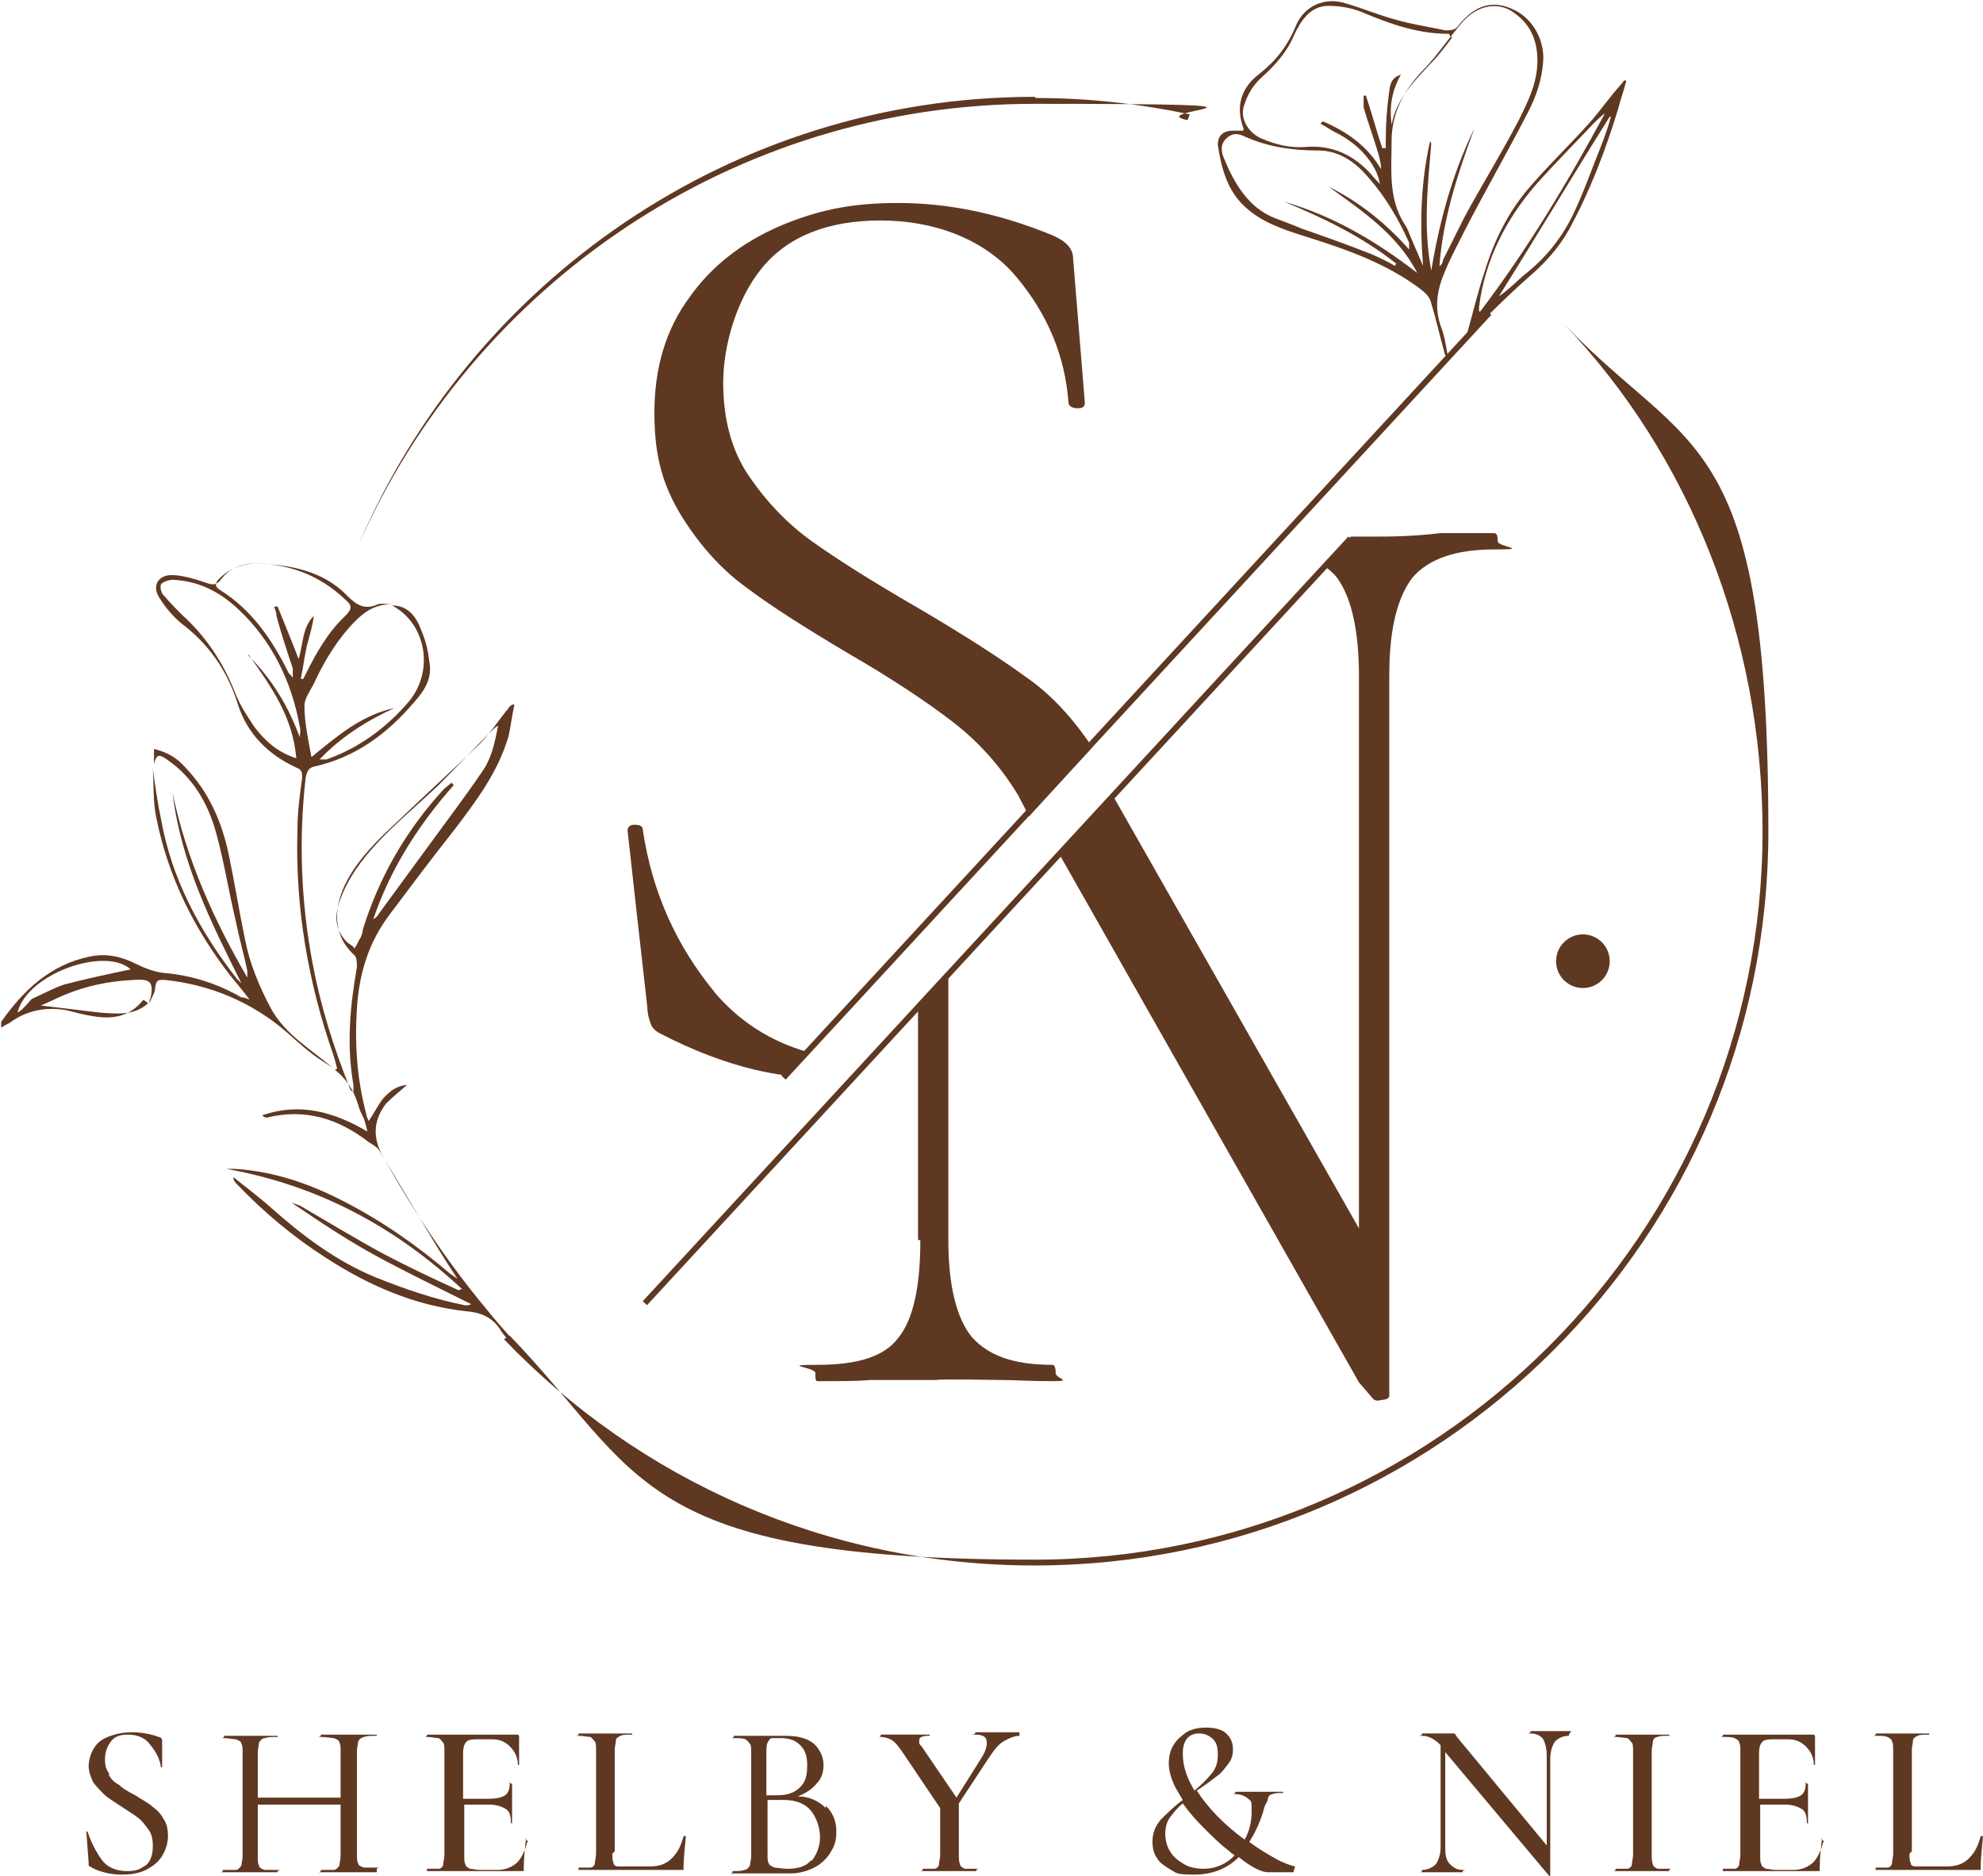
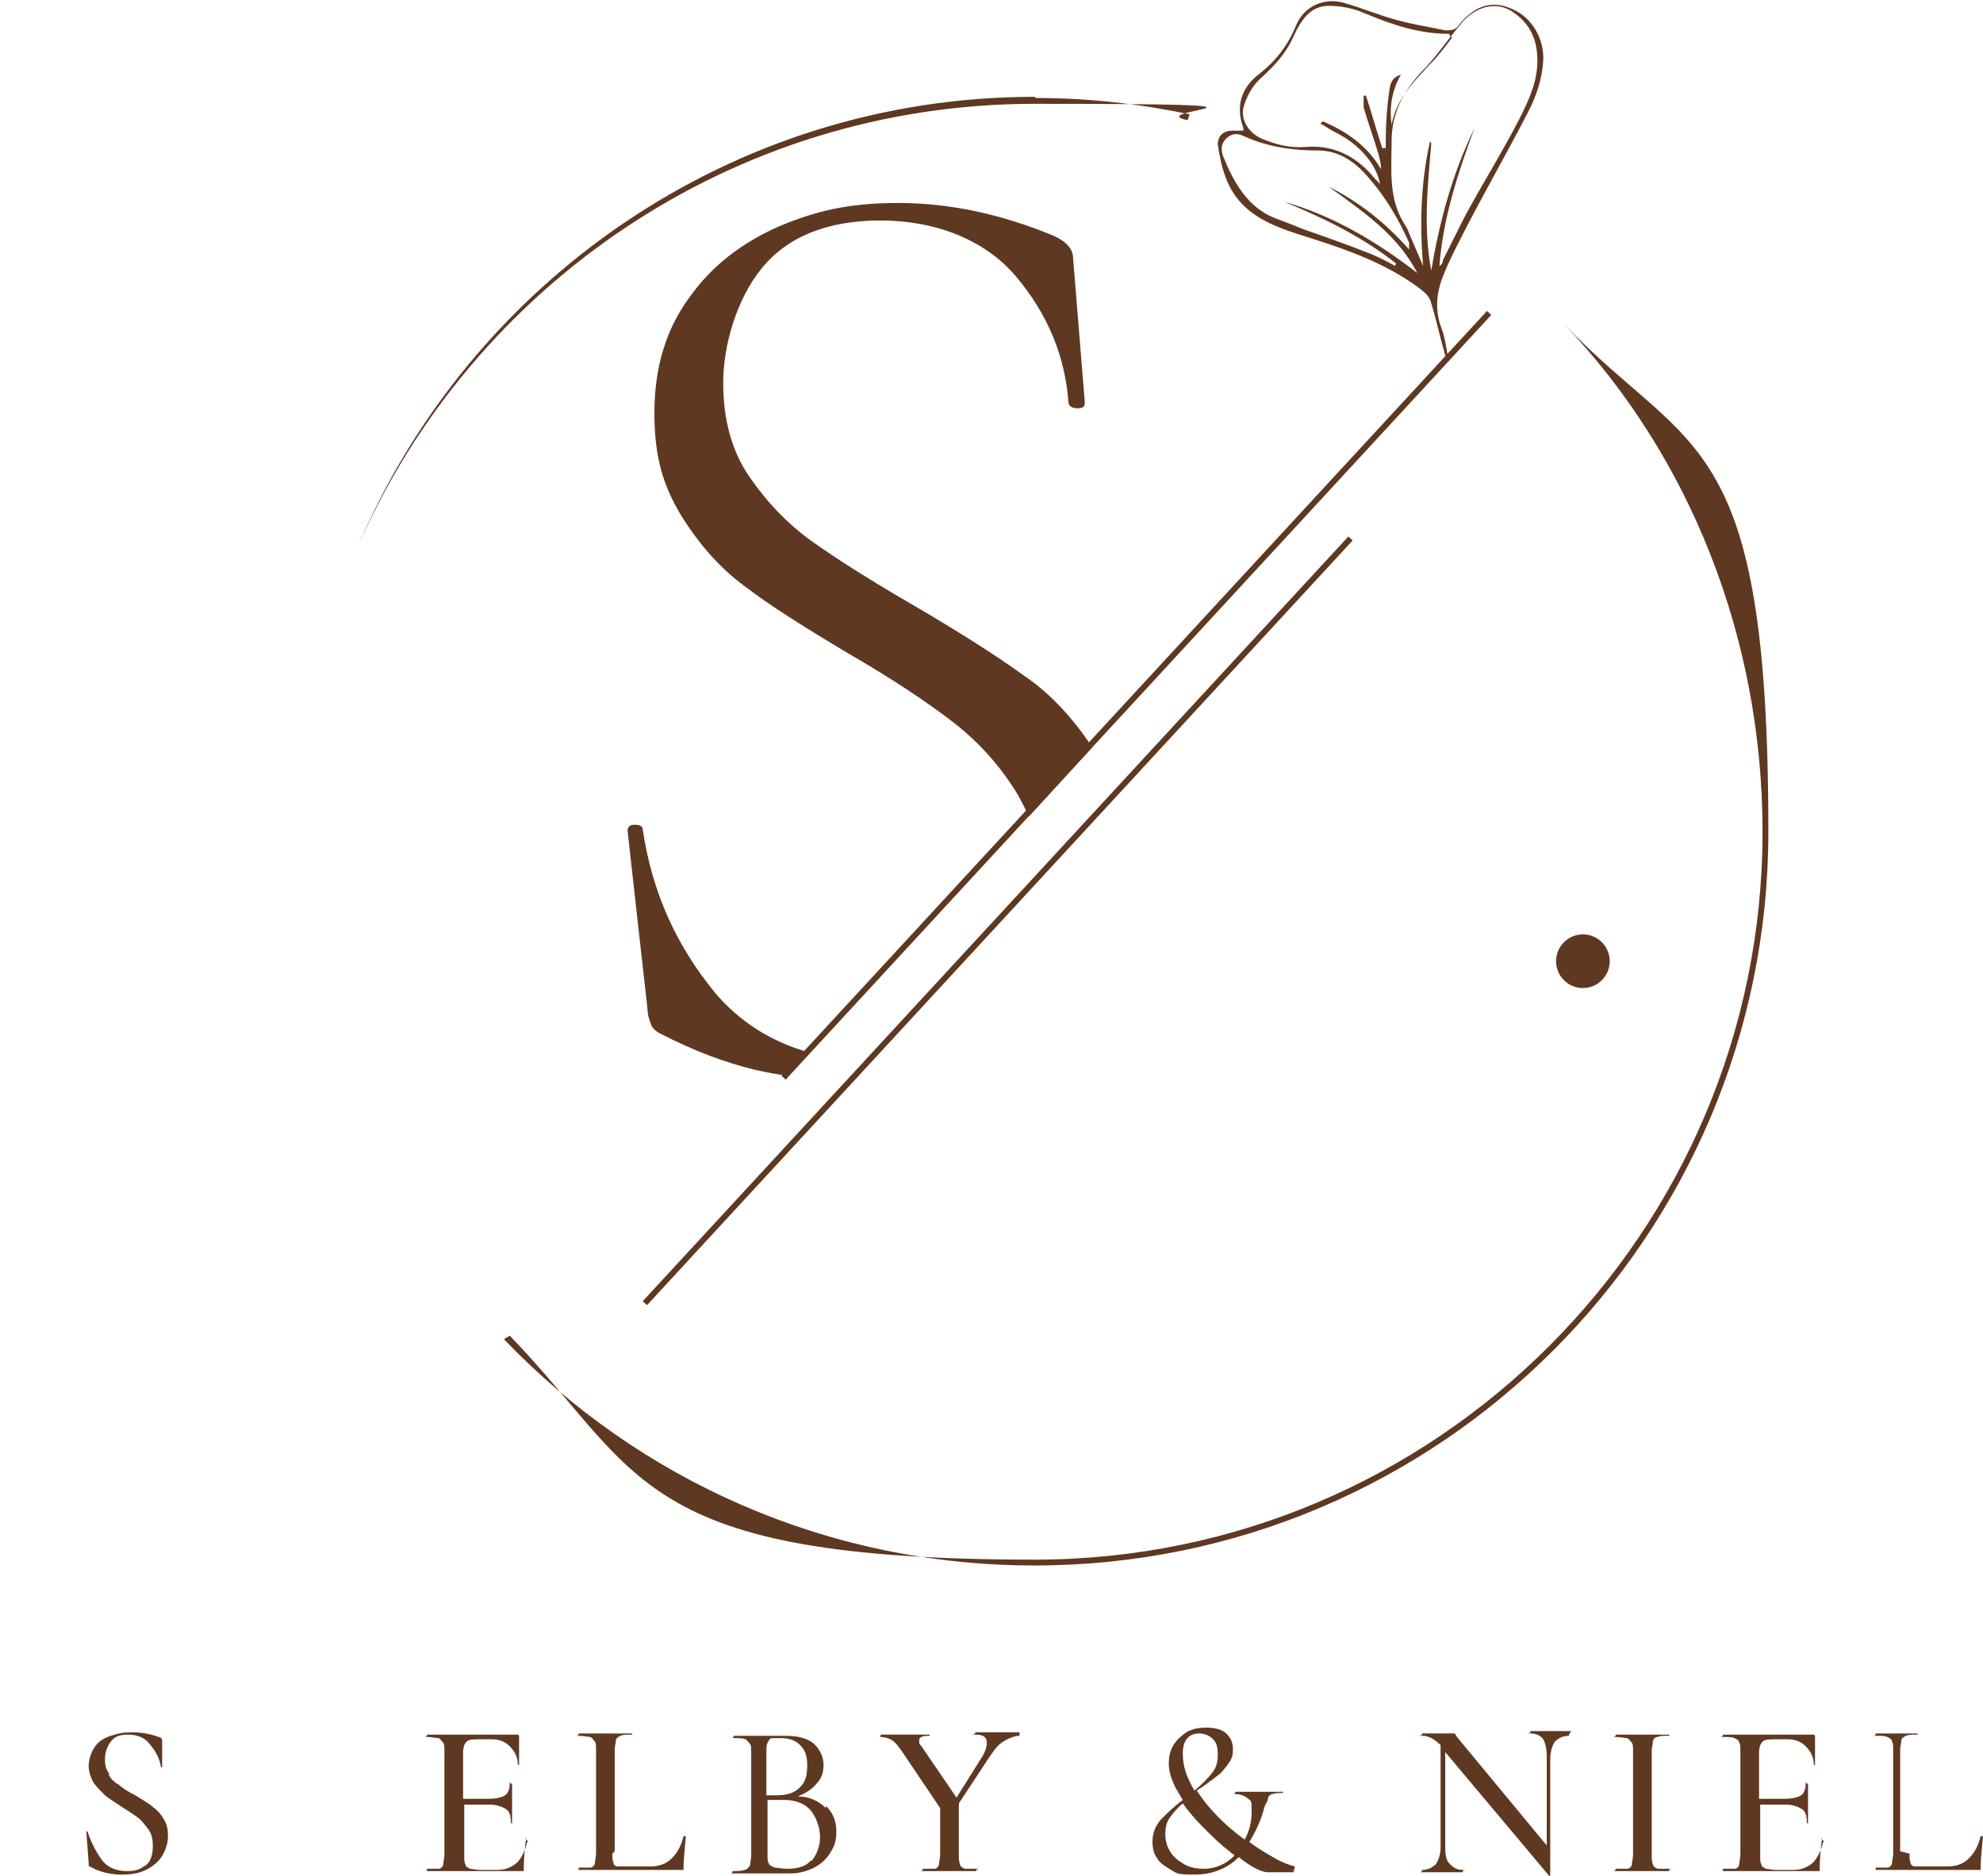
<svg xmlns="http://www.w3.org/2000/svg" width="170" height="160.8" version="1.1" viewBox="0 0 170 160.8">
  <defs>
    <style> .cls-1 { fill: #5f3822; } </style>
  </defs>
  <g>
    <g id="Layer_1">
      <g>
        <path class="cls-1" d="M9.3,152.1c.2.4.5.7.9.9.3.3.8.6,1.4.9.6.4,1.2.7,1.5,1,.4.3.7.6.9,1,.3.4.4.9.4,1.5s-.2,1.2-.5,1.7c-.3.5-.8.9-1.4,1.2-.6.3-1.3.4-2.1.4s-1.9-.2-2.7-.7c0,0-.1,0-.1-.1,0,0,0-.1,0-.2l-.2-2.7c0,0,0,0,0,0,0,0,.1,0,.1,0,.3.9.7,1.7,1.2,2.4.5.7,1.3,1,2.2,1s1.1-.2,1.6-.5c.4-.3.6-.9.6-1.6s-.1-1.1-.4-1.5c-.3-.4-.6-.8-.9-1-.4-.3-.9-.6-1.5-1-.6-.4-1.1-.7-1.4-1-.3-.3-.6-.6-.9-1-.2-.4-.4-.9-.4-1.4s.2-1.2.5-1.6c.3-.5.8-.8,1.4-1s1.1-.3,1.8-.3,1.5.1,2.3.4c.2,0,.3.2.3.3v2.3c.1,0,0,0,0,0,0,0-.1,0-.1,0-.1-.7-.4-1.3-.9-1.9-.4-.6-1.1-.9-1.9-.9s-1.2.2-1.5.6c-.3.4-.5.9-.5,1.5s.1.9.4,1.3Z" />
-         <path class="cls-1" d="M32.3,160.4c0,0,0,.1,0,.1-.4,0-.7,0-1,0h-1.4s-1.5,0-1.5,0c-.2,0-.5,0-.9,0s0,0,0-.1,0-.1,0-.1c.5,0,.9,0,1.1,0,.2,0,.4-.2.5-.4,0-.2.1-.5.1-.8v-4.4h-7.1v4.4c0,.4,0,.7.1.8,0,.2.2.3.5.4.2,0,.6,0,1.1,0s0,0,0,.1,0,.1,0,.1c-.4,0-.7,0-1,0h-1.4s-1.3,0-1.3,0c-.2,0-.6,0-1,0s0,0,0-.1,0-.1,0-.1c.5,0,.8,0,1.1,0,.2,0,.4-.2.5-.4,0-.2.1-.5.1-.8v-8.8c0-.4,0-.7-.1-.8,0-.2-.2-.3-.5-.4-.2,0-.6-.1-1-.1s0,0,0-.1,0-.1,0-.1h1c.5,0,1,0,1.3,0s.9,0,1.4,0h.9s0,0,0,0,0,.1,0,.1c-.5,0-.8,0-1.1.1-.2,0-.4.2-.5.4,0,.2-.1.5-.1.8v3.9h7.1v-3.9c0-.4,0-.7-.1-.8,0-.2-.2-.3-.5-.4-.2,0-.6-.1-1.1-.1s0,0,0-.1,0-.1,0-.1h.9c.6,0,1,0,1.5,0s.8,0,1.4,0h1s0,0,0,0,0,.1,0,.1c-.5,0-.8,0-1.1.1s-.4.2-.5.4c0,.2-.1.5-.1.8v8.8c0,.4,0,.7.1.8,0,.2.2.3.5.4.2,0,.6,0,1.1,0s0,0,0,.1Z" />
        <path class="cls-1" d="M45,157.6c0,0,.1,0,.1,0-.1.8-.2,1.7-.2,2.6s0,.2,0,.2c0,0-.1,0-.2,0h-8.1s0,0,0-.1,0-.1,0-.1c.5,0,.8,0,1,0,.2,0,.4-.2.4-.4,0-.2.1-.5.1-.8v-8.8c0-.4,0-.7-.1-.8s-.2-.3-.4-.4c-.2,0-.6-.1-1-.1s0,0,0-.1,0-.1,0-.1h7.7c.1,0,.2,0,.2.2v2.4s0,0,0,0-.1,0-.1,0c0-.7-.3-1.2-.7-1.6-.4-.4-.9-.6-1.5-.6h-1c-.6,0-1,0-1.2.2-.2.2-.3.5-.3,1v3.9h2.2c.6,0,1.1-.1,1.4-.3s.4-.6.4-1,0,0,.1,0,.1,0,.1,0v1.6c0,.4,0,.6,0,.8v1s0,0,0,0-.1,0-.1,0c0-.6-.1-1-.4-1.2-.3-.2-.8-.4-1.4-.4h-2.2v4.4c0,.3,0,.6.1.7,0,.2.2.3.4.4.2,0,.5.1.9.1h1.4c.7,0,1.2-.2,1.7-.6.4-.4.7-1,.9-1.8,0,0,0,0,.1,0Z" />
        <path class="cls-1" d="M52.5,158.9c0,.4,0,.6.1.8,0,.2.2.3.4.3.2,0,.5,0,.9,0h1.8c.8,0,1.4-.2,1.9-.7.5-.5.8-1.1,1-1.9,0,0,0,0,.1,0,0,0,.1,0,.1,0-.1,1.1-.2,2-.2,2.7s0,.2,0,.2c0,0-.1,0-.2,0h-8.8s0,0,0-.1,0-.1,0-.1c.5,0,.8,0,1,0,.2,0,.4-.2.4-.4,0-.2.1-.5.1-.8v-8.8c0-.4,0-.7-.1-.8s-.2-.3-.4-.4c-.2,0-.6-.1-1-.1s0,0,0-.1,0-.1,0-.1h1c.5,0,1,0,1.3,0s.8,0,1.4,0h.9s0,0,0,0,0,.1,0,.1c-.5,0-.8,0-1,.1s-.4.2-.4.4c0,.2-.1.5-.1.8v8.7Z" />
        <path class="cls-1" d="M70.8,154.8c.6.6.9,1.3.9,2.2s-.2,1.3-.5,1.8c-.3.5-.8,1-1.4,1.3-.6.3-1.3.5-2,.5s-.9,0-1.3,0c-.2,0-.4,0-.6,0-.2,0-.5,0-.8,0h-1.3c-.2,0-.6,0-1,0s0,0,0-.1,0-.1,0-.1c.5,0,.8,0,1-.1.2,0,.4-.2.5-.4,0-.2.1-.5.1-.8v-8.8c0-.4,0-.7-.1-.8s-.2-.3-.4-.4-.6-.1-1-.1,0,0,0-.1,0-.1,0-.1h.9c.5,0,1,0,1.3,0s.4,0,.6,0c.2,0,.4,0,.5,0,.4,0,.8,0,1.1,0,1.1,0,1.9.2,2.5.7.5.5.8,1.1.8,1.8s-.2,1.2-.6,1.6c-.4.5-.9.8-1.6,1.1,1,0,1.8.4,2.4,1ZM66.2,149c-.2,0-.3.2-.4.4s-.1.5-.1.9v3.6h.9c.9,0,1.5-.2,2-.7s.6-1.1.6-1.9-.2-1.3-.6-1.7c-.4-.4-.9-.6-1.7-.6s-.6,0-.7,0ZM69.6,159.5c.4-.5.7-1.2.7-2s-.3-1.7-.8-2.3-1.3-.9-2.3-.9c-.4,0-.8,0-1.4,0v4.7c0,.3,0,.6.1.7,0,.2.3.3.5.4.3,0,.6.1,1.1.1.9,0,1.6-.2,2-.7Z" />
        <path class="cls-1" d="M87.4,148.7c0,0,0,.1,0,.1-.4,0-.9.2-1.4.5s-.9.9-1.3,1.5l-2.5,3.8v4.3c0,.4,0,.7.1.9,0,.2.2.3.4.4.2,0,.5,0,1,0s0,0,0,.1,0,.1,0,.1c-.4,0-.7,0-.9,0h-1.4s-1.3,0-1.3,0c-.2,0-.6,0-1,0s0,0,0-.1,0-.1,0-.1c.5,0,.8,0,1,0,.2,0,.4-.2.4-.4,0-.2.1-.5.1-.8v-4l-3.1-4.6c-.4-.6-.7-1-1-1.2-.3-.2-.7-.3-1-.3s0,0,0-.1,0-.1,0-.1h.7c.3,0,.5,0,.7,0,.4,0,1,0,1.7,0h1.1s0,0,0,0,0,.1,0,.1c-.6,0-.9.1-.9.4s0,.3.2.5l3,4.4,2.2-3.5c.3-.5.4-.9.4-1.2,0-.5-.3-.7-1-.7s0,0,0-.1,0-.1,0-.1h.9c.5,0,1,0,1.4,0s.5,0,.8,0h.7s0,0,0,0Z" />
        <path class="cls-1" d="M110.9,160.4c0,0,0,.1,0,.1h-2.2c-.5,0-1.4-.4-2.5-1.3-1,1-2.3,1.5-3.8,1.5s-1.5-.1-2-.4c-.5-.3-1-.6-1.2-1-.3-.4-.4-.9-.4-1.4,0-.7.2-1.3.7-1.9.5-.5,1.1-1.1,1.9-1.7-.2-.3-.4-.7-.6-1-.4-.8-.6-1.5-.6-2.1s.1-1.1.4-1.6c.3-.5.7-.8,1.1-1.1.5-.3,1.1-.4,1.7-.4s1.2.1,1.6.4c.4.3.7.8.7,1.4s-.1.9-.4,1.3c-.3.4-.6.8-.9,1-.4.3-.9.7-1.5,1.1l-.3.2c.9,1.4,2.3,2.9,4.1,4.2.4-.7.6-1.5.6-2.4s0-.9-.3-1.1c-.2-.2-.6-.4-1.1-.4s0,0,0-.1c0,0,0-.1,0-.1h4.1c0,0,0,0,0,0s0,.1,0,.1c-.4,0-.7,0-.9.1-.2,0-.4.2-.4.4,0,.2-.2.4-.3.7-.3,1.2-.8,2.2-1.3,3,.8.6,1.5,1,2.2,1.4.7.4,1.3.6,1.7.7,0,0,0,0,0,.1ZM105.8,159c-.2-.1-.3-.2-.4-.3-.8-.6-1.5-1.3-2.2-2-.7-.7-1.3-1.4-1.8-2.1-.5.4-.8.8-1.1,1.2-.3.4-.4.9-.4,1.4s.1,1,.4,1.5c.3.5.7.8,1.2,1.1.5.3,1.1.4,1.7.4,1,0,1.9-.4,2.6-1.1ZM102.4,153.5c.6-.5,1.1-1,1.5-1.5s.5-1,.5-1.6-.1-1-.4-1.3c-.3-.3-.7-.5-1.2-.5-.9,0-1.4.6-1.4,1.7s.3,2,1,3.2Z" />
        <path class="cls-1" d="M134.5,148.7c0,0,0,.1,0,.1-.5,0-.9.2-1.2.5-.2.3-.4.8-.4,1.5v10s0,0,0,0c0,0-.1,0-.1,0l-8.9-10.6h0c0,0,0,8.2,0,8.2,0,.7.1,1.1.4,1.4s.6.5,1.1.5,0,0,0,.1,0,.1,0,.1c-.3,0-.5,0-.7,0h-1s-1,0-1,0c-.2,0-.5,0-.8,0s0,0,0-.1,0-.1,0-.1c.5,0,.9-.2,1.2-.5.2-.3.4-.8.4-1.4v-8.8c-.5-.5-1-.8-1.6-.8s0,0,0-.1,0-.1,0-.1h.7c.2,0,.4,0,.6,0h.9c.1,0,.2,0,.4,0s.2,0,.2,0c0,0,.1.1.2.3.2.2.3.4.5.6l7.2,8.7v-7.6c0-.7-.1-1.1-.3-1.5-.2-.3-.6-.5-1.1-.5s0,0,0-.1,0-.1,0-.1h.7c.4,0,.7,0,1,0s.6,0,1,0h.8s0,0,0,0Z" />
        <path class="cls-1" d="M141.7,159.8c0,.2.2.3.4.4.2,0,.6,0,1,0s0,0,0,.1,0,.1,0,.1c-.4,0-.7,0-.9,0h-1.4s-1.3,0-1.3,0c-.2,0-.6,0-1,0s0,0,0-.1,0-.1,0-.1c.5,0,.8,0,1,0,.2,0,.4-.2.4-.4,0-.2.1-.5.1-.8v-8.8c0-.4,0-.7-.1-.8s-.2-.3-.4-.4c-.2,0-.6-.1-1-.1s0,0,0-.1,0-.1,0-.1h1c.5,0,1,0,1.3,0s.8,0,1.4,0h.9s0,0,0,0,0,.1,0,.1c-.5,0-.8,0-1,.1-.2,0-.4.2-.4.4,0,.2-.1.5-.1.8v8.8c0,.4,0,.7.1.9Z" />
        <path class="cls-1" d="M156.1,157.6c0,0,.1,0,.1,0-.1.8-.2,1.7-.2,2.6s0,.2,0,.2c0,0-.1,0-.2,0h-8.1s0,0,0-.1,0-.1,0-.1c.5,0,.8,0,1,0,.2,0,.4-.2.4-.4,0-.2.1-.5.1-.8v-8.8c0-.4,0-.7-.1-.8,0-.2-.2-.3-.4-.4s-.6-.1-1-.1,0,0,0-.1,0-.1,0-.1h7.7c.1,0,.2,0,.2.2v2.4s0,0,0,0-.1,0-.1,0c0-.7-.3-1.2-.7-1.6-.4-.4-.9-.6-1.5-.6h-1c-.6,0-1,0-1.2.2-.2.2-.3.5-.3,1v3.9h2.2c.6,0,1.1-.1,1.4-.3s.4-.6.4-1,0,0,.1,0,.1,0,.1,0v1.6c0,.4,0,.6,0,.8v1s0,0,0,0-.1,0-.1,0c0-.6-.1-1-.4-1.2-.3-.2-.8-.4-1.4-.4h-2.2v4.4c0,.3,0,.6.1.7,0,.2.2.3.4.4.2,0,.5.1.9.1h1.4c.7,0,1.2-.2,1.7-.6.4-.4.7-1,.9-1.8,0,0,0,0,.1,0Z" />
-         <path class="cls-1" d="M163.7,158.9c0,.4,0,.6.1.8,0,.2.2.3.4.3.2,0,.5,0,.9,0h1.8c.8,0,1.4-.2,1.9-.7.5-.5.8-1.1,1-1.9,0,0,0,0,.1,0,0,0,.1,0,.1,0-.1,1.1-.2,2-.2,2.7s0,.2,0,.2-.1,0-.2,0h-8.8s0,0,0-.1,0-.1,0-.1c.5,0,.8,0,1,0,.2,0,.4-.2.4-.4,0-.2.1-.5.1-.8v-8.8c0-.4,0-.7-.1-.8,0-.2-.2-.3-.4-.4s-.6-.1-1-.1,0,0,0-.1,0-.1,0-.1h1c.5,0,1,0,1.3,0s.8,0,1.4,0h.9s0,0,0,0,0,.1,0,.1c-.5,0-.8,0-1,.1s-.4.2-.4.4c0,.2-.1.5-.1.8v8.7Z" />
+         <path class="cls-1" d="M163.7,158.9c0,.4,0,.6.1.8,0,.2.2.3.4.3.2,0,.5,0,.9,0h1.8c.8,0,1.4-.2,1.9-.7.5-.5.8-1.1,1-1.9,0,0,0,0,.1,0,0,0,.1,0,.1,0-.1,1.1-.2,2-.2,2.7s0,.2,0,.2-.1,0-.2,0h-8.8s0,0,0-.1,0-.1,0-.1c.5,0,.8,0,1,0,.2,0,.4-.2.4-.4,0-.2.1-.5.1-.8v-8.8c0-.4,0-.7-.1-.8,0-.2-.2-.3-.4-.4s-.6-.1-1-.1,0,0,0-.1,0-.1,0-.1c.5,0,1,0,1.3,0s.8,0,1.4,0h.9s0,0,0,0,0,.1,0,.1c-.5,0-.8,0-1,.1s-.4.2-.4.4c0,.2-.1.5-.1.8v8.7Z" />
      </g>
      <circle class="cls-1" cx="135.7" cy="82.4" r="2.3" />
      <g>
        <g>
-           <path class="cls-1" d="M128,45.7h-4.5c-2.5.3-4.4.3-5.7.3s-1.3,0-2,0l-2.3,2.5c.4.3.8.6,1.1,1,1.2,1.6,1.9,4.4,1.9,8.4v47.4l-21.1-37.1-4.6,5,25.7,45.3,1.2,1.4c.2.2.4.2.8.1.4,0,.6-.2.6-.3v-61.8c0-4,.7-6.7,2-8.4,1.4-1.6,3.7-2.4,7-2.4s.3-.2.3-.7-.1-.7-.3-.7Z" />
-           <path class="cls-1" d="M78.9,106.3c0,4-.6,6.8-1.9,8.4-1.2,1.6-3.5,2.3-6.9,2.3s-.2.2-.2.7,0,.7.2.7c2,0,3.5,0,4.5-.1h5.7c0-.1,5.6,0,5.6,0,1,0,2.4.1,4.3.1s.3-.2.3-.7-.1-.7-.3-.7c-3.3,0-5.5-.8-6.9-2.4-1.3-1.6-2-4.4-2-8.3v-23.1l-2.6,2.8v20.3Z" />
-         </g>
+           </g>
        <g>
          <line class="cls-1" x1="55.3" y1="111.6" x2="115.7" y2="46" />
          <rect class="cls-1" x="40.9" y="78.6" width="89.2" height=".5" transform="translate(-30.4 88.3) rotate(-47.3)" />
        </g>
      </g>
      <g>
        <g>
          <path class="cls-1" d="M93.6,64c-1.6-2.4-3.5-4.5-5.7-6-2.2-1.6-5.3-3.6-9.4-6-3.8-2.2-6.8-4.1-8.9-5.6-2.1-1.5-3.9-3.4-5.4-5.6-1.5-2.2-2.2-4.9-2.2-8s1.1-7.1,3.3-9.8c2.2-2.7,5.6-4.1,10.2-4.1s8.9,1.6,11.6,4.8c2.7,3.2,4.2,6.8,4.5,10.8,0,.3.3.5.8.5s.6-.2.6-.5l-1-12.3c0-.9-.6-1.5-1.7-2-4.6-1.9-9-2.8-13.3-2.8s-7.1.7-10.2,2c-3.2,1.4-5.8,3.4-7.7,6.1-2,2.7-3,6-3,9.9s.8,6.3,2.3,8.8c1.5,2.4,3.3,4.5,5.5,6.1,2.1,1.6,5.1,3.5,8.8,5.7,3.8,2.2,6.8,4.2,9,5.9,2.2,1.7,4.1,3.8,5.6,6.3.3.6.6,1.1.9,1.8l2.2-2.4,3.2-3.5Z" />
          <path class="cls-1" d="M61.3,85.1c-3.3-4-5.4-8.6-6.2-14,0-.3-.3-.4-.7-.4-.4,0-.6.2-.6.5h0c0,.1,1.7,15.2,1.7,15.2,0,.6.2,1.1.3,1.4.1.3.4.6.8.8,2.9,1.5,5.6,2.5,8.1,3.1.9.2,1.8.4,2.8.5l1.8-2c-3.2-.9-5.9-2.6-8.1-5.2Z" />
        </g>
        <g>
          <line class="cls-1" x1="127.6" y1="26.8" x2="67.1" y2="92.3" />
          <rect class="cls-1" x="52.8" y="59.3" width="89.2" height=".5" transform="translate(-12.4 90.8) rotate(-47.3)" />
        </g>
      </g>
-       <path class="cls-1" d="M12.3,85.7c-1.2,1.5-2.7,1.7-4.4,1.4-.7-.1-1.4-.3-2.2-.5-1.8-.3-3.4,0-4.9,1.1-.2.1-.4.2-.7.4,0-.2,0-.4,0-.5,1.9-2.7,4.2-4.9,7.6-5.6,1.4-.3,2.7,0,3.9.6.8.4,1.6.7,2.4.8,2.4.2,4.6.9,6.7,2.1.1,0,.3,0,.7.2-.6-.8-1.1-1.4-1.6-2-3.2-4.1-5.4-8.6-6.4-13.6-.3-1.4-.2-2.8-.3-4.2.2,1.4.4,2.9.7,4.3.9,5.1,3.3,9.6,6.5,13.7.1.1.3.3.4.4-2.6-5.2-5.2-10.4-5.9-16.3,1.2,5.7,3.5,10.8,6.4,15.8,0-.2,0-.4,0-.6-.3-1.4-.7-2.8-1-4.3-.6-2.5-1-5.1-1.7-7.6-.7-2.5-2-4.7-4.2-6.2-.7-.5-.9-.4-1.1.4,0,.1,0,.3,0,.4,0-.5,0-1.1,0-1.7,1.2.3,2,.8,2.7,1.6,2,2.1,3.1,4.6,3.7,7.4.5,2.4.9,4.9,1.4,7.3.4,2.1,1.2,4,2.2,5.9,1.3,2.4,3.6,3.6,5.5,5.3,0,0,.1,0,.2-.1-.1-.4-.2-.8-.3-1.1-2.2-6.3-3.3-12.7-3.1-19.4,0-1.5.2-2.9.4-4.4,0-.5,0-.7-.5-.9-2.4-1.1-4.2-2.9-5-5.4-.9-2.9-2.5-5.2-4.9-7-.7-.6-1.3-1.3-1.8-2.1-.7-1-.2-2,1-2,.9,0,1.9.3,2.8.6.6.2,1,.4,1.5-.3.7-.9,1.8-1.3,2.9-1.3,2.9.1,5.8.6,7.9,2.8.8.8,1.5,1.2,2.6.7.3-.1.8,0,1.2,0-1.3,0-2.2.5-3.1,1.4-1.5,1.5-2.6,3.3-3.5,5.2-.3.7-.9,1.4-.9,2.1,0,1.4.3,2.8.6,4.4,2.2-1.8,4.3-3.6,7.1-4.2-2.4,1.1-4.6,2.5-6.4,4.4.2,0,.4,0,.6,0,2.8-1,5.1-2.7,7-4.9,2.3-2.7,1.5-6.8-1.4-8.3,1.4,0,2.1,1,2.5,2.1.4.9.6,1.8.7,2.7.3,1.4-.4,2.5-1.3,3.5-2.3,2.7-5,4.7-8.5,5.5-.6.1-.7.5-.8,1-.6,5.3-.4,10.6.6,15.9.7,3.7,1.8,7.2,3.2,10.7,0,0,0,.2.3.3,0-.2,0-.4,0-.6-.6-3.4-.3-6.7.3-10.1,0-.3,0-.8-.2-1-2-1.8-1.8-4.3-.6-6.5,1.1-2,2.7-3.5,4.3-5,2.3-2.2,4.7-4.4,7-6.6.9-.9,1.6-2,2.5-3.1,0-.1.2-.2.3-.3,0,0,.2,0,.2,0-.2.9-.3,1.8-.5,2.7-.9,3.1-2.8,5.6-4.7,8.1-1.9,2.4-3.7,4.8-5.5,7.2-1.8,2.4-2.6,5-2.8,8-.2,3.1,0,6.1.8,9.1,0,.2.1.3.2.6.5-.7.8-1.4,1.3-2,.5-.5,1-1,2-1.1-.7.6-1.3,1.1-1.8,1.6-1,1.3-1.2,2.7-.4,4.3,2.6,4.7,5.5,9.1,8.9,13.2.8,1,1.6,1.9,2.4,2.8,0,0,.1.2.2.3,0,0-.1,0-.2.1-.4-.4-.8-.8-1.1-1.3-.7-1.1-1.7-1.5-3-1.6-4.4-.5-8.3-2.2-12-4.6-2.8-1.8-5.3-3.9-7.6-6.3-.1-.1-.3-.3-.3-.6,1.1.9,2.2,1.7,3.2,2.6,2.7,2.4,5.6,4.6,9,6,2.5,1,5.1,1.9,7.7,2.4.1,0,.3,0,.5-.1-2.6-1.3-5.3-2.6-7.9-4-2.6-1.4-5-3-7.5-4.7.3.1.6.2.8.3,2.4,1.4,4.7,2.8,7.1,4.1,2.1,1.1,4.2,2.1,6.4,3.1,0,0,0,0,.3-.1-5.8-5.4-12.4-8.9-20.2-10.3.2,0,.5,0,.7,0,3.4.2,6.5,1.3,9.4,2.8,3.3,1.7,6.3,3.8,9.1,6.2.2.1.4.3.6.4-.6-.9-1.1-1.7-1.6-2.5-1.7-2.8-3.4-5.7-5.1-8.5-.2-.3-.6-.5-.9-.7-2.6-2-5.4-2.9-8.7-2.1-.1,0-.3,0-.4-.2,3.2-1.1,6.1-.3,9,1.4-.1-.4-.2-.8-.3-1.1-.2-.4-.4-.8-.5-1.2-.5-1.7-1.5-2.8-3-3.7-1.1-.7-2.1-1.6-3.1-2.5-3-2.6-6.6-4.1-10.5-4.5-.6,0-.7,0-.8.7,0,.4-.3.8-.5,1.3,0-.1,0-.3.1-.4.3-1.4,0-1.7-1.4-1.6-2.1.1-4.1.5-6,1.3-.7.3-1.3.6-2,.9,1.7.2,3.4.4,5,.6,1.5.1,3,.3,4.2-.8ZM21.3,56.2c2,2,3.4,4.3,4.4,7,0-.3.1-.6,0-.9-.7-3.9-2.4-7.4-5.3-10.1-1.6-1.5-3.4-2.4-5.6-2.5-.3,0-.9.2-1,.4-.1.2,0,.8.3,1,.5.6,1,1.1,1.5,1.6,2.1,1.9,3.6,4.2,4.6,6.8.4,1,1,1.9,1.6,2.8.9,1.2,2,2.2,3.6,2.7-.3-3.6-2.2-6.2-4.1-8.9ZM42.7,62.2c-.3.2-.4.3-.5.4-1.6,1.6-3.1,3.2-4.7,4.8-1.7,1.6-3.5,3.1-5.1,4.8-1.4,1.5-2.6,3.1-3.3,5.1-.4,1.2-.4,2.3.5,3.3.2.3.6.4.8.7.2-.3.3-.6.5-.9.1-.2.2-.5.2-.7,1.4-4.5,3.7-8.5,6.9-12,.2-.2.5-.4.7-.6,0,0,.1.1.2.2-3,3.4-5.4,7.1-6.9,11.5.2-.1.4-.3.5-.5,1.4-1.9,2.7-3.7,4.1-5.6,1.6-2.2,3.2-4.3,4.7-6.5.8-1.1,1.1-2.4,1.4-4ZM25.8,58.2h.2c0,0,.1-.2.2-.4.9-1.8,1.9-3.6,3.4-5,.6-.6.6-.9,0-1.4-2.1-2-4.6-3-7.5-3.1-1.2,0-2.4.4-3.3,1.3-.4.4-.4.7.1,1,2.7,1.7,4.4,4.2,5.8,7,0,.1.2.2.4.5,0-.4,0-.6,0-.8-.5-1.5-1-3-1.4-4.5,0-.3-.1-.5-.2-.8,0,0,.2,0,.3,0,.6,1.5,1.2,2.9,1.8,4.5.4-1.3.3-2.7,1.3-3.7-.1.9-.4,1.8-.6,2.6-.2.9-.3,1.8-.5,2.7ZM11.2,83.1c-2.2-2-8.9.4-9.7,3.7.4-.2.6-.5.9-.8.1-.1.2-.3.4-.4.9-.4,1.8-.9,2.7-1.2,1.9-.5,3.8-.9,5.7-1.3Z" />
      <path class="cls-1" d="M124.1,30.8c-.1-.2-.3-.5-.3-.7-.4-1.4-.7-2.8-1.1-4.1-.1-.5-.5-.9-.9-1.2-2.9-2.2-6.3-3.4-9.8-4.5-1.9-.6-3.8-1.2-5.3-2.6-1.5-1.4-2-3.3-2.3-5.3,0-.8.5-1.2,1.3-1.2.3,0,.6,0,.9,0,0-.1,0-.2,0-.2-.7-1.9-.2-3.5,1.4-4.7,1.4-1.1,2.4-2.4,3.1-4.1.7-1.7,2.5-2.5,4.3-1.9,1.4.4,2.8,1,4.3,1.4,1.4.4,2.8.6,4.2.9.5,0,.9,0,1.2-.5,1.4-1.7,2.9-2.1,4.6-1.3,1.6.7,2.7,2.5,2.6,4.4-.1,1.6-.6,3.1-1.4,4.6-1.7,3.3-3.6,6.6-5.3,9.9-.6,1.2-1.2,2.3-1.7,3.5-.7,1.6-1,3.2-.3,5,.3.8.4,1.8.6,2.7,0,0-.1,0-.2,0ZM122.7,12.3c-.3,3.6-.7,7.2,0,10.9.7-4.2,1.8-8.3,3.7-12.2-1.4,3.8-2.7,7.7-3,11.8.2-.1.3-.3.3-.5.6-1.2,1.2-2.4,1.8-3.6,1.5-2.8,3.2-5.5,4.7-8.4.8-1.6,1.6-3.2,1.6-5.1,0-1.9-.7-3.3-2.3-4.3-1.4-.8-3.1-.3-4.3,1.2-1,1.2-1.9,2.5-2.9,3.6-1.8,1.8-3,3.8-3,6.4,0,2.4-.3,4.9,1.1,7.1.2.3.3.5.4.8.4.9.8,1.9,1.2,2.8-.3-3.6-.2-7.2.6-10.7ZM124.3,3.1c0,0,0-.2-.1-.2-2.6,0-4.9-.8-7.3-1.8-.9-.4-2-.6-3-.6-1.6,0-2.4,1.3-3,2.6-.6,1.4-1.6,2.5-2.7,3.5-.7.6-1.2,1.4-1.5,2.3-.5,1.2.3,2.5,1.5,3,1.2.5,2.4.8,3.7.7,2.3-.2,4.2.7,5.7,2.4.2.3.5.5.7.8-.1-.6-.3-1.1-.6-1.6-.8-1.3-1.9-2.2-3.3-2.9-.4-.2-.8-.5-1.2-.7,0,0,.1-.1.2-.2,2.1.9,3.8,2.1,5,4.1,0-.4-.1-.8-.2-1.2-.4-1.4-.9-2.7-1.3-4.1,0-.3,0-.6,0-1,0,0,.1,0,.2,0,.5,1.5.9,3,1.4,4.5,0,0,.2,0,.3,0,0-.2,0-.5,0-.7,0-1.4.1-2.8.3-4.2.1-.9.4-1.2,1-1.4-.8,1.4-1,2.8-.8,4.3.4-2.2,1.9-3.7,3.3-5.2.7-.7,1.3-1.5,1.9-2.3ZM120.8,21.4c0-.3,0-.5,0-.6-.9-2-2-3.9-3.5-5.6-1.1-1.3-2.5-2.3-4.3-2.3-2.2,0-4.3-.3-6.3-1.2-.6-.3-1.1-.3-1.6.2-.5.5-.4,1.1-.2,1.6.9,2.2,2.1,4.3,4.4,5.2.8.3,1.6.6,2.3.9,2,.7,4,1.4,6,2.2.7.3,1.3.6,2,1,0,0,0-.1.1-.2-2.9-2.3-6.2-3.9-9.6-5.3,4.2,1.2,7.9,3.4,11.4,6.1-1.7-3.3-4.7-5.3-7.6-7.4,2.6,1.3,4.9,3.1,7,5.5Z" />
-       <path class="cls-1" d="M139.4,7c-.2.8-.5,1.6-.7,2.4-1.1,3.6-2.4,7-4.2,10.3-.9,1.6-2.1,2.9-3.5,4.1-1.7,1.5-3.3,3.1-4.9,4.7,0,0-.2.1-.3.2,0-.1,0-.2,0-.2.5-1.8.9-3.5,1.5-5.3.8-2.6,2-5,3.7-7,1.7-2,3.5-3.7,5.2-5.6,1-1.1,1.8-2.3,2.8-3.4,0,0,.2-.2.2-.3,0,0,.1,0,.2,0ZM126.9,26.7c4.1-5.4,7.5-11.1,10.7-17-.4.3-.7.6-1,.9-1.6,1.7-3.3,3.4-4.9,5.2-2.6,3-4.4,6.5-4.9,10.5,0,.1,0,.3,0,.4ZM138.1,10s0,0-.1,0c-3.2,5.1-6.3,10.3-9.5,15.4.9-.6,1.6-1.4,2.5-2.1,1.7-1.4,3-3.1,3.9-5,.9-1.9,1.6-3.9,2.4-5.9.3-.8.6-1.6.8-2.4Z" />
      <path class="cls-1" d="M46.4,111.1" />
      <path class="cls-1" d="M134.1,27.8h0c10.7,11.2,17,26.8,17,43.5,0,34.4-28,62.4-62.4,62.4s-33.6-7.4-45-19.2l-.5.3c11.5,12,27.6,19.4,45.5,19.4,34.7,0,62.9-28.2,62.9-62.9s-6.7-32.2-17.5-43.5Z" />
      <path class="cls-1" d="M88.7,8.3c-26,0-48.4,15.9-58,38.5h0C40.5,24.5,62.8,8.9,88.7,8.9s8.9.5,13.1,1.4l.2-.5c-4.3-.9-8.7-1.4-13.2-1.4Z" />
    </g>
  </g>
</svg>